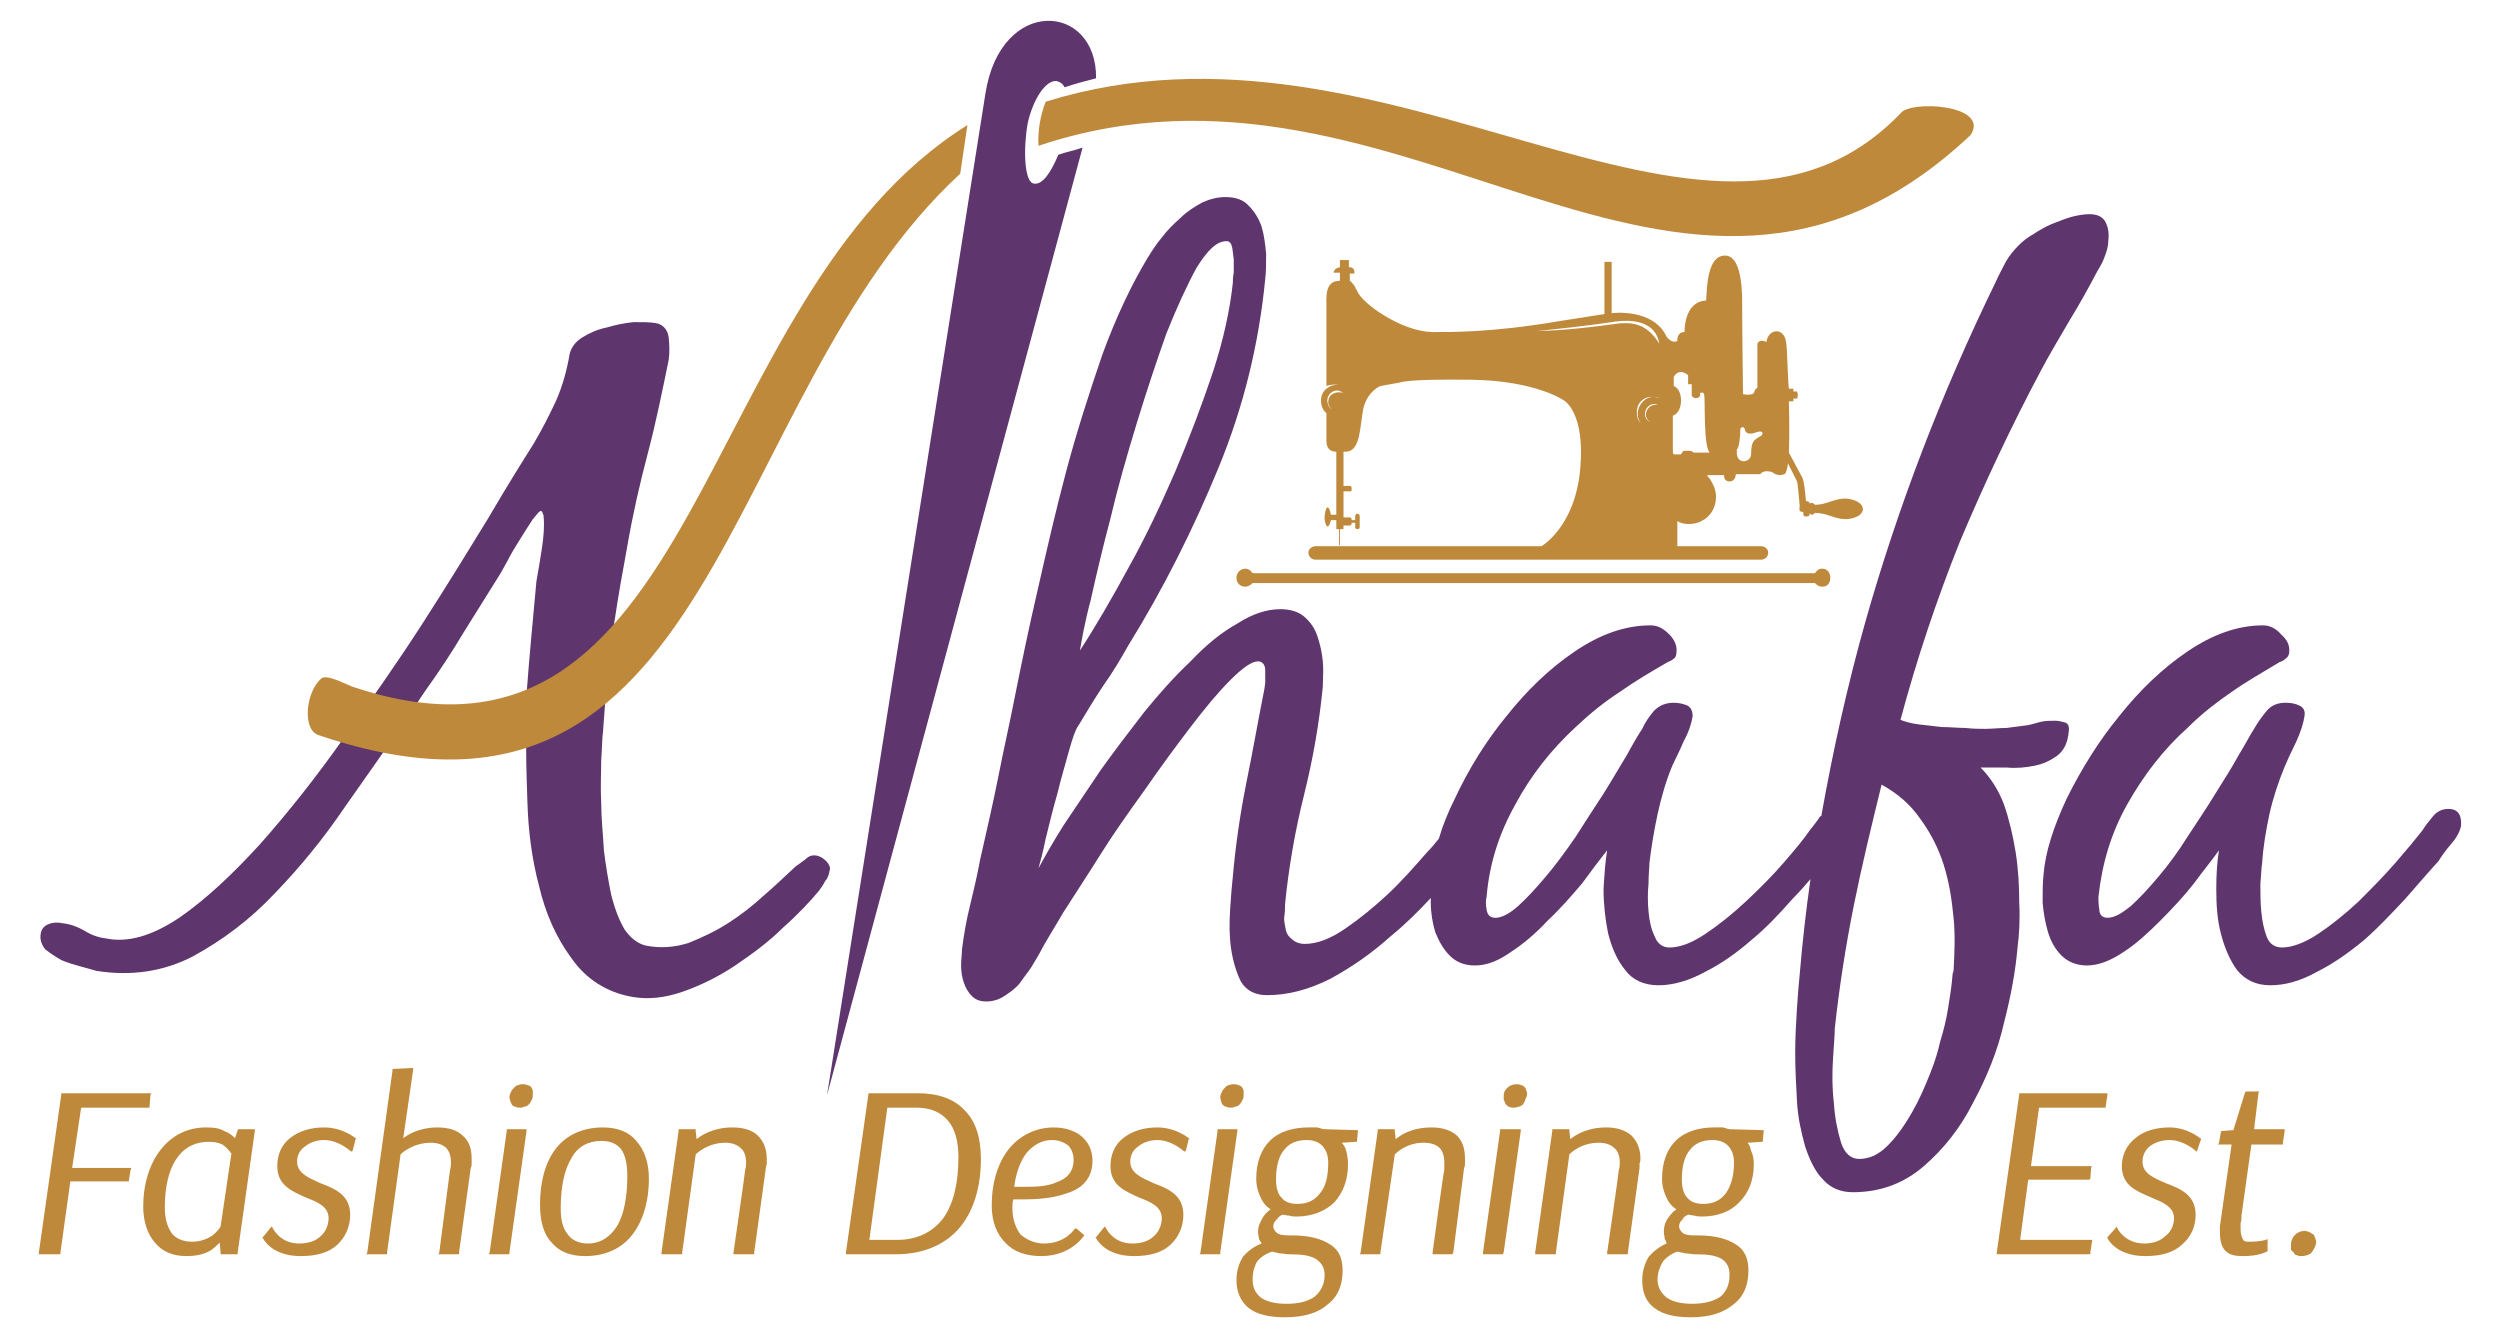
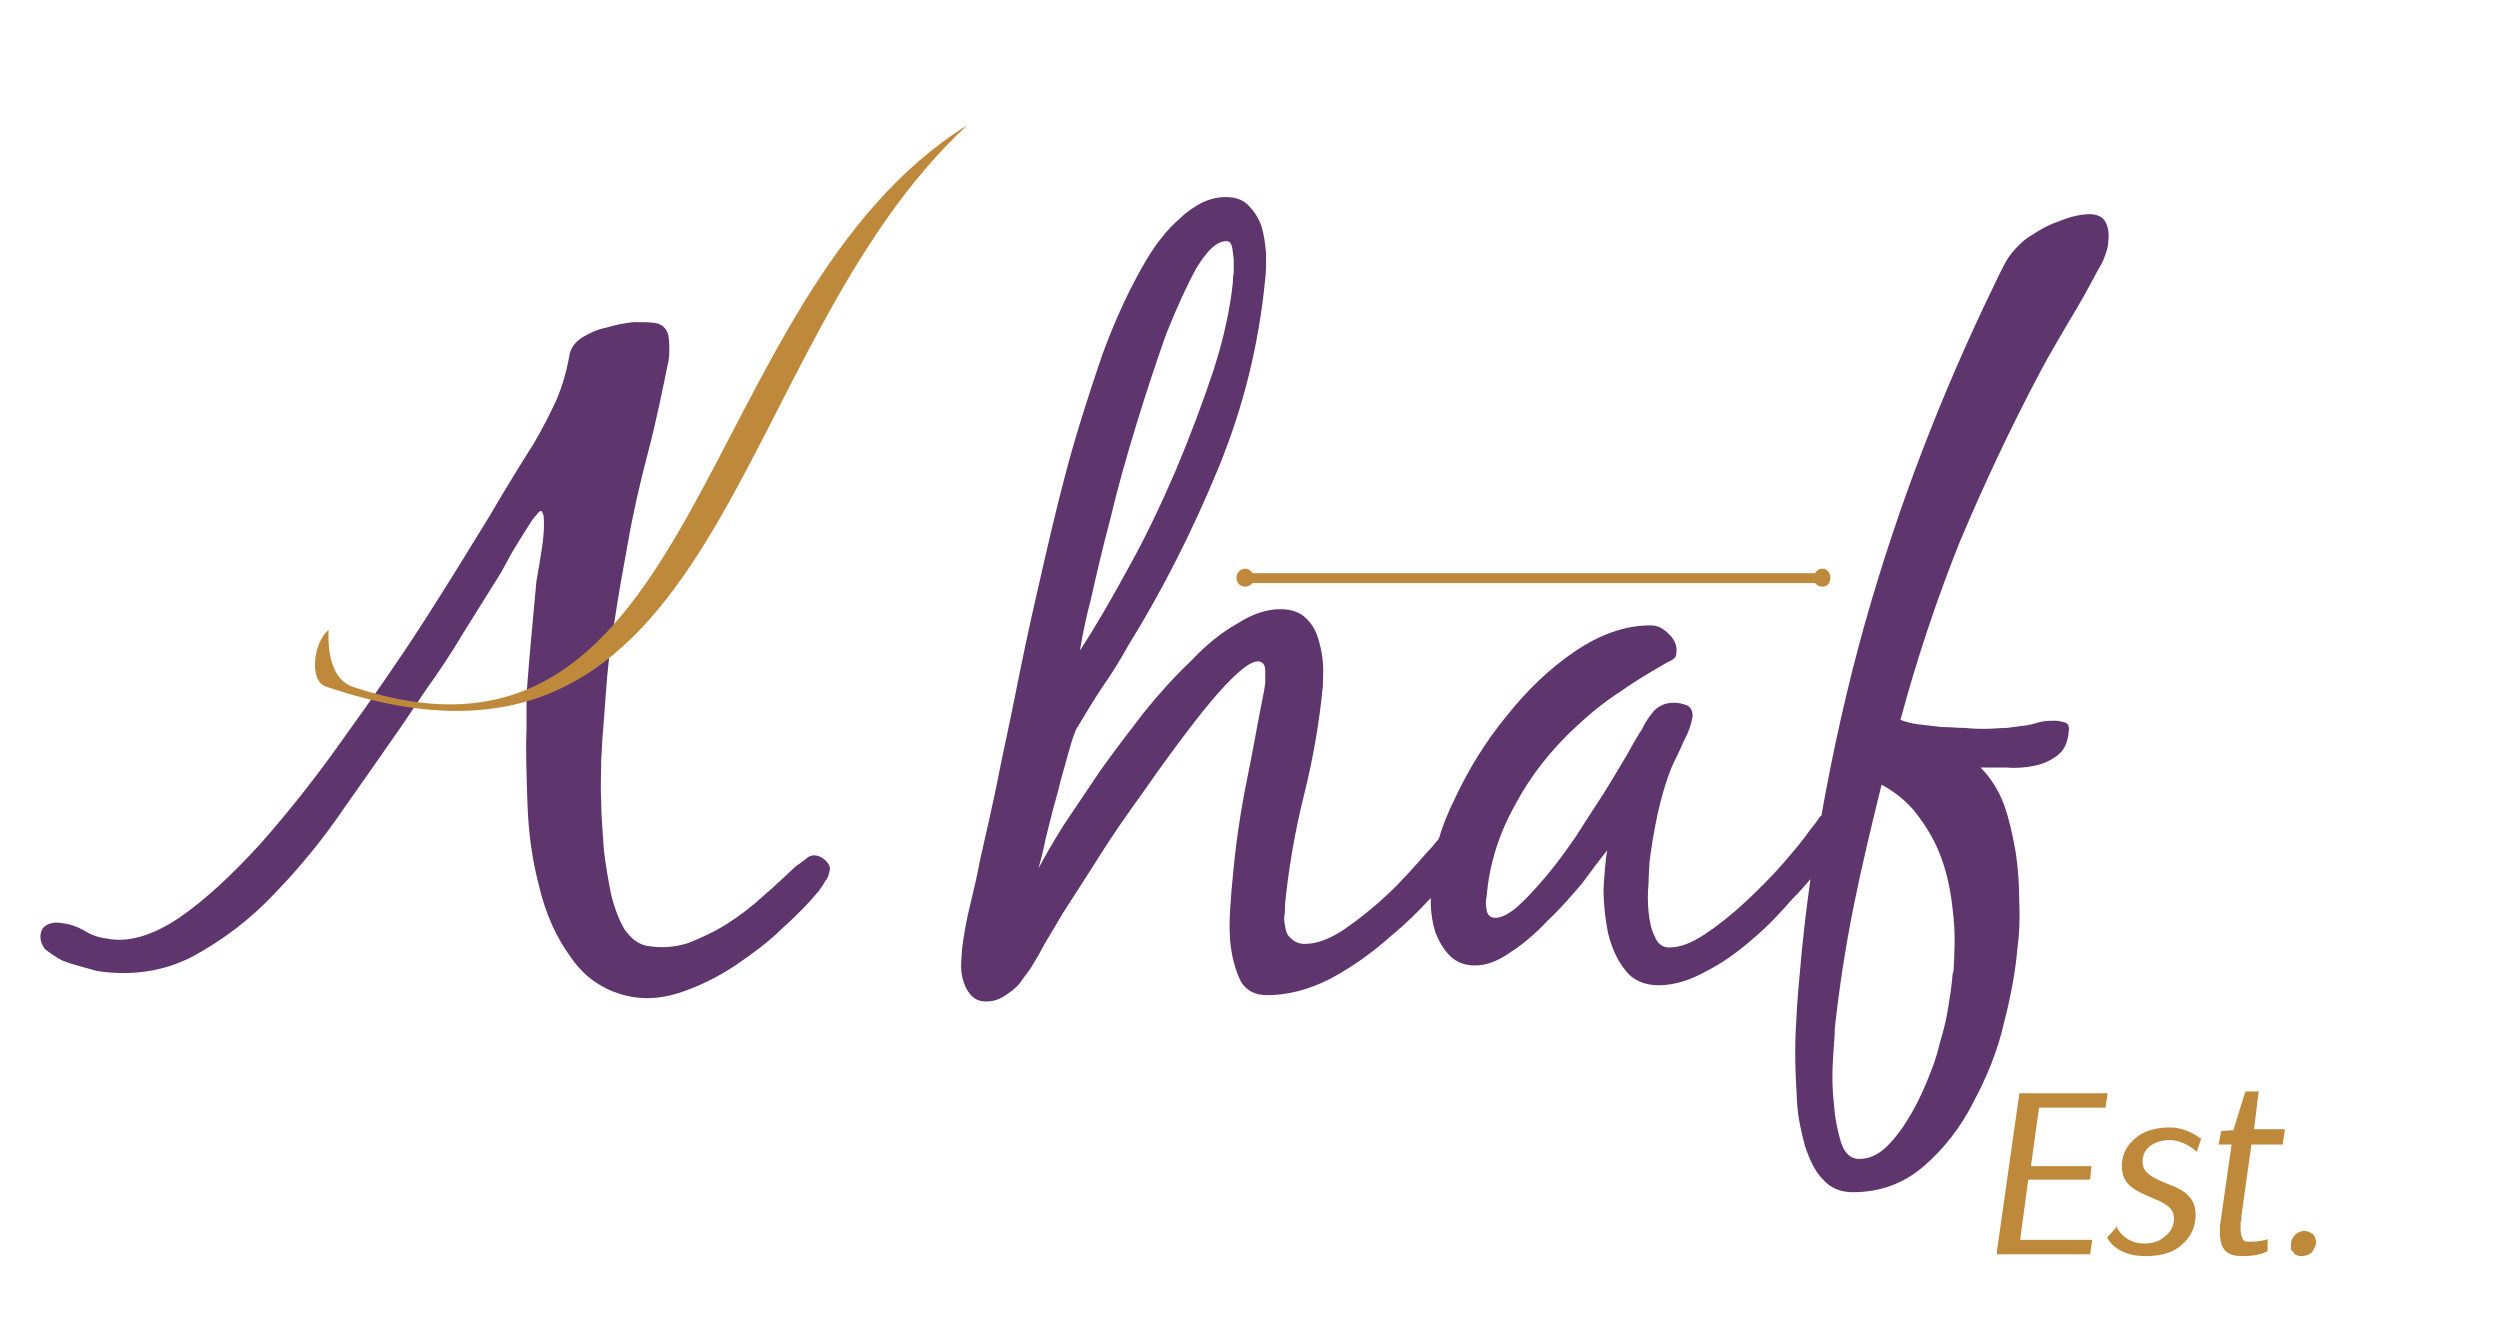
<svg xmlns="http://www.w3.org/2000/svg" version="1.1" id="Layer_1" x="0px" y="0px" width="970.908px" height="519.662px" viewBox="0 0 970.908 519.662" enable-background="new 0 0 970.908 519.662" xml:space="preserve">
  <g id="Layer_x0020_1">
    <g id="_852765216">
      <path fill="#5F356E" d="M488.577,256.846c1.746,0,2.797,1.397,2.797,3.494c0,2.099,0,3.493,0,4.895l-0.354,2.444    c-2.443,12.227-4.539,24.464-6.987,36.336c-2.443,12.237-4.195,24.464-5.241,36.347c-0.347,3.141-0.7,7.341-1.048,12.58    c-0.348,5.594-0.348,10.48,0.348,15.377c0.7,4.886,2.1,9.43,3.847,12.923c2.094,3.494,5.587,5.241,10.131,5.241    c8.037,0,16.073-2.091,24.463-6.291c8.385-4.542,16.422-10.127,23.762-16.77c5.588-4.543,10.48-9.431,15.372-14.679    c0,0.705,0,1.049,0,1.755c0,4.191,0.7,8.037,1.746,11.53c1.399,3.494,3.146,6.635,5.594,9.087    c2.443,2.443,5.589,3.837,9.784,3.837c4.541,0,9.085-1.748,13.979-5.239c4.89-3.142,9.782-7.341,14.326-12.228    c4.891-4.544,9.086-9.439,13.276-14.327c3.847-5.239,6.991-9.438,9.787-12.933c-0.701,4.19-1.05,9.086-1.398,15.022    c0,5.947,0.697,11.884,1.748,17.124c1.398,5.593,3.493,10.49,6.638,14.327c2.797,3.846,7.34,5.946,12.928,5.946    c5.595,0,11.884-1.747,18.174-5.241c6.289-3.149,12.228-7.34,17.819-12.235c5.941-4.888,11.183-10.479,16.075-16.074    c2.796-2.797,4.891-5.24,6.987-7.684c-1.748,12.228-3.143,24.454-4.191,37.034c-0.348,3.15-0.702,7.693-1.05,12.933    c-0.35,5.594-0.697,11.53-0.697,17.466c0,6.291,0.348,12.582,0.697,18.871c0.348,6.644,1.746,12.236,3.145,17.477    c1.747,5.239,3.847,9.784,6.991,12.933c2.792,3.141,6.639,4.889,11.531,4.889c10.833,0,19.914-3.493,27.603-10.137    c7.689-6.634,14.326-15.024,19.22-24.807c5.243-9.784,9.435-19.922,11.882-30.754c2.797-10.833,4.544-20.616,5.24-28.997    c0.701-5.24,1.05-11.187,0.701-17.82c0-6.289-0.352-12.933-1.397-19.576c-1.05-6.29-2.45-12.58-4.544-18.517    c-2.095-5.592-5.24-10.48-9.086-14.327c2.796,0,6.289,0,10.137,0c3.842,0.354,7.335,0,10.828-0.697    c3.498-0.696,6.289-2.099,8.737-3.846c2.797-2.1,4.195-5.239,4.544-9.431c0.349-2.1-0.349-3.149-1.398-3.502    c-1.397-0.344-2.448-0.697-3.842-0.697c-1.752,0-3.499,0-5.245,0.354c-1.747,0.344-3.493,1.05-5.587,1.394    c-2.45,0.353-5.246,0.705-8.037,1.05c-2.796,0-5.594,0.353-8.391,0.353c-2.095,0-4.542,0-7.689-0.353    c-2.791,0-5.936-0.345-9.08-0.345c-3.146-0.353-6.29-0.705-9.088-1.049c-2.796-0.354-5.239-1.05-6.986-1.747    c6.291-23.413,13.974-46.479,23.061-69.189c9.435-22.366,19.92-44.73,31.45-66.394c3.493-6.641,7.339-12.931,11.182-19.569    c3.847-6.29,7.34-12.579,10.833-19.217c1.05-1.749,2.096-3.497,2.797-5.591c0.697-1.748,1.397-3.845,1.397-6.29    c0.348-2.447,0-4.892-1.049-6.989c-1.05-2.098-3.146-3.145-6.29-3.145c-2.096,0-4.195,0.348-6.986,1.047    c-2.449,0.699-4.897,1.747-7.688,2.796c-2.448,1.048-4.893,2.446-6.991,3.844c-2.443,1.396-4.191,2.794-5.59,4.193    c-2.1,2.098-3.848,4.192-5.244,6.638c-1.395,2.796-2.792,5.242-3.842,7.688c-21.313,43.679-38.089,87.708-50.67,132.088    c-6.986,24.804-12.578,49.964-17.122,75.477h-0.35c-1.397,2.1-2.796,3.846-4.193,5.594c-2.096,3.141-5.589,7.34-10.133,12.579    c-4.542,5.24-9.435,10.127-14.674,15.024c-5.246,4.887-10.485,9.085-15.726,12.581c-5.244,3.491-9.788,5.238-13.979,5.238    c-2.448,0-4.542-1.394-5.593-4.19c-1.398-2.796-2.096-5.946-2.444-9.783c-0.348-3.493-0.348-7.339,0-10.833    c0-3.493,0.349-6.29,0.349-8.037c0.697-5.945,1.747-12.236,3.146-18.869c1.396-6.29,3.145-12.58,5.588-18.526    c1.05-2.443,2.796-5.583,4.543-9.784c2.1-3.837,3.146-7.339,3.497-9.782c0-2.091-0.699-3.493-2.1-4.191    c-1.745-0.696-3.493-1.05-5.238-1.05c-3.146,0-5.595,1.05-7.689,3.15c-1.747,2.091-3.493,4.534-4.544,6.986    c-1.397,2.091-3.493,5.593-5.94,10.127c-2.792,4.544-5.588,9.44-9.083,15.033c-3.498,5.239-6.989,10.833-10.833,16.77    c-3.846,5.595-7.688,10.834-11.529,15.377c-3.847,4.544-7.34,8.382-10.833,11.53c-3.146,2.798-6.29,4.543-8.737,4.543    c-2.096,0-3.147-1.049-3.496-3.149c-0.348-2.09-0.348-3.837,0-4.888c1.051-12.933,4.893-24.805,11.183-35.992    c5.941-11.187,13.979-21.313,23.413-30.048c5.589-5.249,11.182-9.792,17.124-13.629c5.937-4.2,11.878-7.689,18.516-11.533    c0.702-0.35,1.748-0.699,2.45-1.397c0.697-0.348,1.048-1.399,1.048-2.446c0.35-2.447-0.7-4.893-2.796-6.99    c-2.448-2.446-4.542-3.493-7.34-3.493c-9.783,0-19.566,3.493-29.35,10.135c-9.789,6.638-18.521,15.019-26.559,25.155    c-8.037,9.782-14.676,20.617-19.92,31.803c-2.791,5.593-4.893,10.832-6.289,15.721c-1.399,1.746-2.792,3.493-4.545,5.239    c-4.892,5.594-9.782,11.187-15.372,16.427c-5.243,4.896-10.832,9.439-16.426,13.277c-5.587,3.846-10.833,5.945-15.724,5.945    c-2.097,0-3.842-0.706-4.894-1.746c-1.398-1.051-2.094-2.099-2.442-3.503c-0.349-1.747-0.701-3.14-0.701-4.888    c0.353-2.1,0.353-3.493,0.353-5.239c1.393-13.982,3.843-28.311,7.336-42.284c3.493-13.982,5.941-27.956,7.34-42.282    c0-3.14,0.347-6.289,0-9.783c-0.349-3.493-1.051-6.638-2.101-9.783c-1.045-3.146-2.791-5.591-5.239-7.688    c-2.097-1.748-5.241-2.794-9.089-2.794c-5.238,0-10.828,1.747-16.769,5.59c-6.29,3.494-12.231,8.385-18.173,14.676    c-6.29,5.936-12.226,12.579-18.168,19.92c-5.941,7.683-11.529,15.023-16.775,22.363c-5.239,7.685-9.783,14.671-14.327,21.313    c-4.19,6.645-7.335,12.228-9.783,16.771c0.697-2.443,1.748-6.291,2.796-11.53c1.399-5.594,2.797-11.531,4.544-17.468    c1.399-5.945,3.145-11.53,4.543-16.779c1.393-4.888,2.443-8.037,3.494-9.431c3.145-5.239,6.29-10.48,9.783-15.729    c3.493-4.887,6.638-10.127,9.783-15.721c13.63-22.013,25.16-45.075,34.943-68.837c9.783-23.764,15.726-48.224,18.173-73.381    c0.349-2.798,0.349-5.942,0.349-9.786c-0.349-3.493-0.702-6.987-1.747-10.482c-1.049-3.146-2.797-5.94-4.892-8.037    c-2.101-2.445-5.246-3.496-9.087-3.496c-3.145,0-5.941,0.699-9.086,2.097c-3.145,1.747-5.941,3.496-8.386,5.942    c-2.796,2.446-5.239,4.892-7.34,7.686c-2.094,2.448-3.84,5.243-5.587,8.039c-6.29,10.482-12.232,23.063-17.472,37.389    c-4.893,14.327-9.783,29.353-13.979,45.077c-4.195,15.726-7.688,31.1-11.182,46.477c-3.493,15.022-6.29,28.652-8.737,40.879    c-2.096,10.833-4.544,21.313-6.638,32.147c-2.096,10.489-4.544,20.97-6.987,31.803c-1.05,5.937-2.45,11.529-3.847,17.467    c-1.399,5.593-2.444,11.539-3.145,17.124c0,1.745-0.349,3.846-0.349,6.289c0,2.452,0.349,4.544,1.049,6.644    c0.697,2.099,1.748,3.846,3.146,5.239c1.397,1.394,3.145,2.1,5.588,2.1c2.448,0,4.891-0.706,6.992-2.1    c2.094-1.394,4.19-2.797,5.936-4.896c1.399-2.09,3.145-4.19,4.544-6.289c1.399-2.445,2.796-4.534,3.847-6.634    c1.397-2.798,4.542-7.693,8.384-14.326c4.195-6.644,9.087-13.983,14.327-22.365c5.241-8.389,11.182-16.77,17.472-25.511    c6.291-9.088,12.232-17.125,17.82-24.456c5.594-7.339,10.833-13.629,15.377-18.171    C482.636,259.293,486.129,256.846,488.577,256.846z M730.738,304.722c6.289,3.493,11.18,7.684,15.022,13.276    c3.847,5.241,6.991,11.178,9.088,17.82c2.094,6.643,3.144,13.276,3.846,20.616c0.697,6.987,0.35,13.974,0,20.617l-0.353,1.05    c-0.35,4.544-1.046,9.086-1.748,13.276c-0.697,4.544-1.745,8.734-3.146,13.278c-0.696,3.149-1.745,6.986-3.841,12.235    c-2.095,5.239-4.196,10.127-6.992,15.023c-2.791,4.887-5.937,9.431-9.435,12.924c-3.493,3.493-6.986,5.248-11.182,5.248    c-3.145,0-5.588-2.099-6.987-6.289c-1.396-4.544-2.447-9.793-2.796-15.376c-0.697-5.946-0.697-11.53-0.348-17.124    c0.348-5.593,0.696-9.439,0.696-11.883c1.751-16.074,4.195-31.803,7.341-47.523C723.049,336.172,726.896,320.441,730.738,304.722z     M476.345,93.658c1.051,0,1.748,0.699,2.101,2.098c0.347,1.399,0.347,2.794,0.696,4.892c0,1.746,0,3.494,0,5.243    c-0.349,1.746-0.349,3.145-0.349,3.841c-1.048,10.134-3.492,21.667-7.687,34.595c-4.196,12.58-9.088,25.507-14.676,38.787    c-5.593,12.931-11.535,25.511-18.173,37.39c-6.638,12.23-12.928,23.064-18.869,32.149c0.7-3.844,1.746-10.482,4.193-19.569    c2.097-9.435,4.544-19.917,7.689-31.797c2.792-11.883,6.29-24.112,10.132-36.691c3.847-12.58,7.688-24.113,11.53-34.943    c4.195-10.485,8.037-18.871,11.884-25.859C469.01,97.155,472.503,93.658,476.345,93.658z" />
-       <path fill="#5F356E" d="M955.774,320.794c0.348-4.542-1.398-6.643-4.892-6.643c-2.449,0-4.544,1.051-5.941,2.797    c-1.747,2.1-3.146,3.846-4.19,5.594c-2.449,3.141-5.942,7.34-10.484,12.579c-4.544,5.24-9.436,10.127-14.327,15.024    c-5.241,4.887-10.484,9.085-15.726,12.581c-5.239,3.491-10.131,5.238-13.979,5.238c-2.796,0-4.891-1.394-5.941-4.19    c-1.045-2.796-1.747-5.946-2.096-9.783c-0.348-3.493-0.348-7.339-0.348-10.833c0.348-3.493,0.348-6.29,0.696-8.037    c0.354-5.945,1.399-12.236,2.798-18.869c1.397-6.29,3.493-12.58,5.941-18.526c1.051-2.443,2.442-5.583,4.543-9.784    c1.747-3.837,2.793-7.339,3.146-9.782c0.349-2.091-0.353-3.493-2.101-4.191c-1.397-0.696-3.146-1.05-5.239-1.05    c-3.146,0-5.59,1.05-7.341,3.15c-1.747,2.091-3.493,4.534-4.892,6.986c-1.397,2.091-3.146,5.593-5.937,10.127    c-2.448,4.544-5.593,9.44-9.086,15.033c-3.145,5.239-6.992,10.833-10.834,16.77c-3.493,5.595-7.34,10.834-11.182,15.377    c-3.842,4.544-7.34,8.382-10.833,11.53c-3.494,2.798-6.29,4.543-9.087,4.543c-1.746,0-3.146-1.049-3.146-3.149    c-0.347-2.09-0.347-3.837-0.347-4.888c1.397-12.933,4.891-24.805,11.181-35.992c6.291-11.187,13.978-21.313,23.763-30.048    c5.245-5.249,11.181-9.792,16.775-13.629c5.941-4.2,12.23-7.689,18.521-11.533c1.044-0.35,1.746-0.699,2.443-1.397    c0.702-0.348,1.396-1.399,1.396-2.446c0.35-2.447-0.694-4.893-3.144-6.99c-2.096-2.446-4.543-3.493-6.987-3.493    c-9.788,0-19.571,3.493-29.354,10.135c-9.782,6.638-18.521,15.019-26.559,25.155c-8.036,9.782-14.676,20.617-20.268,31.803    c-5.239,11.177-8.385,20.96-9.082,29.703c-0.353,3.14-0.353,6.987-0.353,10.833c0.353,4.191,1.05,8.037,2.099,11.53    c1.045,3.494,2.797,6.635,5.241,9.087c2.447,2.443,5.94,3.837,9.782,3.837c4.544,0,9.087-1.748,14.328-5.239    c4.89-3.142,9.434-7.341,14.326-12.228c4.542-4.544,9.086-9.439,12.933-14.327c3.842-5.239,7.335-9.438,9.783-12.933    c-0.702,4.19-1.051,9.086-1.051,15.022c0,5.947,0.349,11.884,1.748,17.124c1.398,5.593,3.493,10.49,6.289,14.327    c3.146,3.846,7.341,5.946,12.93,5.946c5.941,0,11.883-1.747,18.172-5.241c6.29-3.149,12.232-7.34,18.168-12.235    c5.594-4.888,10.834-10.479,16.075-16.074c4.896-5.593,9.086-10.479,12.933-14.679c1.046-1.747,2.792-4.19,4.891-6.635    C954.376,324.984,955.427,322.542,955.774,320.794z" />
-       <path fill="#5F356E" d="M321.197,425.272l61.501-388.921c5.94-38.088,43.329-35.294,42.98-5.941    c-4.19,1.05-8.037,2.097-12.233,3.496c-0.697-1.399-1.746-2.098-3.145-2.446c-4.191-0.351-9.081,6.986-11.182,16.422    c-1.746,9.786-1.393,23.065,2.45,23.413c3.493,0.699,6.987-5.242,9.434-11.181c2.796-1.05,6.639-1.747,9.435-2.797    L321.197,425.272z" />
      <path fill="#5F356E" d="M165.349,268.022c5.24-7.333,10.131-14.67,14.675-22.359c4.543-7.337,9.435-15.025,13.978-22.364    c0.697-1.047,1.746-3.145,3.145-5.59c1.399-2.797,3.145-5.59,4.892-8.388c1.747-2.795,3.494-5.591,4.891-7.685    c1.747-2.098,2.796-3.497,3.145-3.145c0.349,0,0.697,0.349,0.697,1.047c0.354,0.349,0.354,0.699,0.354,1.047    c0.349,3.845,0,8.039-0.702,12.581c-0.697,4.542-1.397,8.736-2.094,12.58c-1.399,15.025-2.796,29.704-3.847,44.032v13.62    c-0.349,7.693,0,17.477,0.353,28.311c0.349,11.176,1.746,22.011,4.544,32.5c2.443,10.48,6.638,19.91,12.575,27.947    c5.592,8.035,13.629,13.285,23.761,15.031c6.29,1.041,12.582,0.345,19.571-2.099c6.989-2.443,13.98-5.937,20.27-10.137    c6.638-4.544,12.928-9.087,18.517-14.671c5.941-5.249,10.485-10.136,13.977-14.326c1.05-1.402,1.748-2.453,2.449-3.847    c1.045-1.05,1.397-2.443,1.746-4.189c0.348-1.051-0.349-2.454-1.397-3.503c-1.05-1.041-2.096-1.747-3.494-2.092    c-1.748-0.353-3.145,0-4.543,1.396c-1.399,1.05-2.796,2.099-3.847,2.796c-3.842,3.493-7.684,7.339-12.226,11.187    c-4.544,4.189-9.088,7.684-13.98,10.833c-4.89,3.141-10.136,5.584-15.375,7.683c-5.588,1.747-10.833,2.101-16.421,1.05    c-3.146-0.696-5.943-2.796-8.391-6.289c-2.094-3.493-3.842-8.037-5.241-13.63c-1.043-5.24-2.094-11.177-2.796-17.123    c-0.347-6.29-1.044-12.58-1.044-18.517c-0.348-5.946,0-11.531,0-16.427c0.349-4.888,0.349-8.734,0.697-11.178l1.049-13.982    c0.697-10.132,1.747-19.915,3.493-29.351c1.399-9.434,3.145-19.217,4.892-28.652c2.094-12.232,4.891-24.461,8.038-36.342    c3.143-11.88,5.592-24.11,8.035-35.994c0.354-2.446,0.354-5.591,0-8.736c-0.348-3.144-2.443-5.239-5.239-5.591    c-2.096-0.349-4.892-0.349-8.386-0.349c-3.498,0.349-6.991,1.047-10.485,2.098c-3.493,0.698-6.638,2.096-9.435,3.842    c-2.796,1.749-4.195,3.843-4.892,6.29c-1.051,6.289-2.797,12.581-5.24,18.172c-2.449,5.242-5.246,10.833-8.739,16.774    c-4.19,6.638-10.131,16.073-17.471,28.654c-7.689,12.579-16.073,26.208-25.508,40.881c-9.435,14.679-19.92,29.706-30.749,44.729    c-10.833,15.377-21.666,29.007-32.5,41.233c-10.833,11.884-21.313,21.667-31.45,28.653c-10.479,6.987-19.915,9.783-28.305,8.037    c-3.145-0.353-5.937-1.394-8.733-3.149c-2.448-1.395-5.245-2.443-8.39-2.787c-1.746-0.353-3.493-0.353-5.239,0.344    c-1.747,0.696-2.797,1.747-3.146,3.848c-0.348,2.099,0.349,4.188,1.747,5.937c1.747,1.401,3.846,2.796,6.29,4.199    c2.448,1.038,4.892,1.746,7.34,2.442c2.796,0.697,4.891,1.395,6.29,1.747c13.277,2.101,25.856,0.353,37.392-5.593    c11.529-6.29,22.363-14.327,32.146-24.807c9.783-10.137,18.87-21.314,26.907-33.198c8.385-11.882,15.725-22.362,22.015-31.449    L165.349,268.022z" />
-       <path fill="#BF893C" d="M406.11,39.497c134.535-41.933,256.487,82.814,331.967,4.543c3.495-5.243,34.943-3.496,27.256,8.385    C651.764,159.353,546.586,8.746,403.314,56.618C402.965,51.027,404.011,44.736,406.11,39.497z" />
-       <path fill="#BF893C" d="M136.695,266.629c136.977,46.13,131.389-150.956,239.016-218.048l-2.796,18.87    c-94.698,87.361-92.953,271.165-249.152,218.047c-6.638-2.1-4.892-17.124,1.05-22.009    C126.908,261.739,133.899,265.578,136.695,266.629z" />
-       <path fill="#BF893C" d="M28.019,453.583h22.364h0.697l-0.349,0.695l-0.697,4.19v0.353h-0.349H27.318l-3.842,27.604v0.696H22.78    h-6.992h-0.697v-0.696l8.733-61.497v-0.353h0.348h33.899h0.696l-0.349,0.696l-0.348,4.542v0.354h-0.702H31.513L28.019,453.583z     M93.015,438.55h5.239h0.702v0.704l-6.638,47.172v0.696h-0.702h-5.24h-0.701v-0.696l-0.349-3.848    c-0.697,0.697-1.747,1.748-3.145,2.798c-2.095,1.402-5.24,2.443-9.784,2.443c-5.24,0-9.435-1.748-12.232-5.241    c-2.796-3.14-4.543-8.035-4.543-13.974c0-8.732,2.449-16.77,6.992-22.362c4.189-5.24,10.132-8.391,17.472-8.391    c3.145,0,5.24,0.354,6.986,1.402c2.1,0.697,3.494,2.092,4.195,2.789l1.051-3.141l0.348-0.353H93.015z M66.804,479.085    c1.752,2.101,4.544,3.149,7.689,3.149c3.493,0,5.942-1.049,8.037-2.452l0,0c1.746-1.395,2.796-2.787,3.145-3.493l4.195-28.301    c-0.348-0.354-1.398-2.1-3.494-3.493c-1.398-0.697-3.145-1.051-5.245-1.051c-11.53,0-17.118,10.139-17.118,25.504    C64.013,473.493,65.058,476.642,66.804,479.085z M116.776,487.819c-11.531,0-14.675-6.987-14.675-6.987l-0.349-0.343h0.349    l2.792-3.494l0.701-0.706l0.349,0.706c0,0,2.796,5.937,10.136,5.937c3.842,0,6.638-1.051,8.386-2.797    c2.095-1.747,3.145-4.543,3.145-6.986c0-4.544-4.195-6.29-8.738-8.037l0,0c-5.24-2.453-11.182-4.542-11.182-12.235    c0-4.544,1.747-8.381,4.891-10.833c3.498-2.789,8.037-4.191,13.282-4.191c7.334,0,12.227,4.191,12.227,4.191h0.354l-0.354,0.353    l-1.045,4.19l-0.349,0.705l-0.701-0.354c0,0-4.543-4.188-10.131-4.188c-3.146,0-5.594,1.049-7.34,2.442    c-2.095,1.395-3.145,3.493-3.145,5.937c0,4.544,4.543,6.292,9.086,8.392c5.588,2.099,11.53,4.541,11.53,12.226    c0,4.544-1.747,8.744-5.24,11.883C127.609,486.426,123.065,487.819,116.776,487.819z M149.624,487.122h-6.638h-0.702l0.349-0.696    l9.788-70.585v-0.706h0.348l6.988-0.343h0.7v0.696l-3.846,26.555c1.747-1.395,6.291-4.191,13.282-4.191    c4.19,0,7.684,1.051,9.783,3.15c2.443,2.089,3.493,4.887,3.493,9.085c0,0.344,0,1.041,0,1.748c0,0.697,0,1.041-0.348,1.748l0,0    l-4.544,32.843v0.696h-0.348h-6.991h-0.697l0.349-0.696l4.195-32.147l0,0c0.348-1.05,0.348-2.1,0.348-2.796    c0-2.798-0.701-4.545-2.094-5.937c-1.399-1.051-3.145-1.748-5.594-1.748c-6.987,0-11.182,3.837-11.878,4.534l-5.245,38.094v0.696    H149.624z M197.147,438.55h6.987h0.349v0.704l-6.638,47.172v0.696h-0.349h-6.987h-0.702l0.348-0.696l6.644-47.172v-0.704H197.147z     M198.546,423.878c0.349-0.697,0.695-1.05,1.397-1.747c0.349-0.353,0.697-0.705,1.394-0.705c0.702-0.344,1.049-0.344,1.75-0.344    c0.698,0,1.046,0,1.748,0.344l0,0c0.349,0,1.046,0.353,1.397,0.705l0,0c0.349,0.345,0.349,0.697,0.697,1.395l0,0    c0,0.353,0,1.051,0,1.403c0,0.697,0,1.393-0.349,2.09c-0.349,0.696-0.7,1.403-1.397,2.099l0,0    c-0.349,0.346-1.051,0.697-1.748,0.697l0,0c-0.349,0.354-1.05,0.354-1.397,0.354c-0.702,0-1.399,0-1.747-0.354    c-0.702,0-1.051-0.352-1.397-0.697c-0.349-0.352-0.349-1.048-0.702-1.402l0,0c0-0.343-0.348-1.04-0.348-1.394    C197.845,425.272,198.193,424.576,198.546,423.878z M247.114,443.091L247.114,443.091c3.146,3.495,4.891,8.392,4.891,14.681    c0,9.087-2.443,16.771-6.638,22.011c-4.19,5.248-10.48,8.037-18.169,8.037c-5.592,0-10.136-1.748-12.927-5.241l0,0    c-3.146-3.14-4.544-8.38-4.544-14.67c0-9.087,2.096-16.78,6.292-22.02c4.189-5.24,10.48-8.037,18.169-8.037    C239.779,437.852,244.323,439.6,247.114,443.091z M241.177,446.242c-1.746-2.101-4.194-3.151-7.687-3.151    c-4.893,0-9.087,2.101-11.535,6.645c-2.792,4.543-4.19,11.176-4.19,19.566c0,4.191,0.697,7.693,2.796,10.137    c1.395,2.091,4.19,3.493,7.684,3.493c4.898,0,8.739-2.442,11.536-6.986c2.443-4.2,3.842-10.834,3.842-19.224    C243.621,452.179,242.924,448.685,241.177,446.242z M264.586,487.122H257.6h-0.697v-0.696l6.638-47.172v-0.704h0.697h5.593h0.348    v0.704l0.349,3.142c1.748-1.394,6.29-4.544,13.979-4.544c4.195,0,7.688,1.051,9.783,3.15c2.096,2.089,3.493,4.887,3.493,9.085    c0,0.344,0,1.041,0,1.748c0,0.697-0.348,1.041-0.348,1.748l0,0l-4.542,32.843v0.696h-0.349h-6.987h-0.702v-0.696    c0,0,4.543-31.098,4.543-32.147l0,0c0.349-1.05,0.349-1.746,0.349-2.796c0-2.443-0.697-4.545-2.096-5.594    c-1.397-1.394-3.493-2.091-5.941-2.091c-6.638,0-10.833,3.837-11.531,4.534l-5.239,38.094v0.696H264.586z M347.754,487.122    h-18.522h-0.697v-0.696l8.734-61.497v-0.353h0.354h18.865c7.687,0,13.977,2.099,18.172,6.642c4.195,4.191,6.29,10.48,6.29,18.869    c0,11.531-3.145,20.961-8.737,27.252C366.625,483.628,358.239,487.122,347.754,487.122z M368.022,435.056    c-2.796-3.141-6.638-4.888-12.23-4.888h-11.182l-6.986,51.361h10.828c7.34,0,13.63-2.788,17.825-8.381    c3.842-5.24,5.937-13.276,5.937-23.766C372.213,443.091,370.818,438.205,368.022,435.056z M405.409,482.932    c8.39,0,11.884-5.593,11.884-5.593l0.349-0.344l0.702,0.344l2.443,2.1l0.348,0.344l-0.348,0.353c0,0-4.892,7.685-16.421,7.685    c-5.942,0-10.833-1.748-13.978-5.241c-3.145-3.14-5.241-8.035-5.241-14.326c0-9.087,2.444-16.77,6.638-22.01    c4.19-5.24,10.481-8.391,17.472-8.391c4.543,0,8.386,1.402,10.833,3.494c2.793,2.452,4.191,5.592,4.191,9.438    c0,6.987-4.191,10.834-9.784,12.581l0,0c-5.589,2.09-12.23,2.443-17.472,2.443h-3.493c-0.348,1.05-0.348,2.1-0.348,3.493    c0,4.544,1.399,7.693,3.145,10.137C398.771,481.529,401.917,482.932,405.409,482.932z M414.845,444.839    c-1.399-1.041-3.494-2.09-6.29-2.09c-3.842,0-6.987,1.746-9.785,4.886c-2.443,3.149-4.189,7.693-4.891,13.276h3.494    c4.195,0,9.086,0,12.928-1.746c3.847-1.394,6.643-3.837,6.643-8.734C416.944,448.332,416.242,446.242,414.845,444.839z     M440.353,487.819c-11.53,0-14.675-6.987-14.675-6.987l-0.349-0.343h0.349l2.796-3.494l0.697-0.706l0.354,0.706    c0,0,2.792,5.937,10.131,5.937c3.842,0,6.638-1.051,8.384-2.797c2.101-1.747,3.145-4.543,3.145-6.986    c0-4.544-4.188-6.29-8.733-8.037l0,0c-5.244-2.453-11.182-4.542-11.182-12.235c0-4.544,1.748-8.381,4.893-10.833    c3.493-2.789,8.036-4.191,13.276-4.191c7.34,0,12.231,4.191,12.231,4.191h0.348l-0.348,0.353l-1.049,4.19l-0.349,0.705    l-0.697-0.354c0,0-4.544-4.188-10.137-4.188c-3.145,0-5.589,1.049-7.335,2.442c-2.1,1.395-3.145,3.493-3.145,5.937    c0,4.544,4.539,6.292,9.081,8.392c5.595,2.099,11.536,4.541,11.536,12.226c0,4.544-1.751,8.744-5.244,11.883    C451.185,486.426,446.643,487.819,440.353,487.819z M473.201,438.55h6.992h0.348v0.704l-6.638,47.172v0.696h-0.354h-6.987h-0.697    l0.349-0.696l6.638-47.172v-0.704H473.201z M474.6,423.878c0.349-0.697,0.702-1.05,1.397-1.747c0.349-0.353,0.698-0.705,1.4-0.705    c0.696-0.344,1.05-0.344,1.746-0.344c0.696,0,1.05,0,1.748,0.344l0,0c0.348,0,1.05,0.353,1.398,0.705l0,0    c0.348,0.345,0.348,0.697,0.695,1.395l0,0c0,0.353,0,1.051,0,1.403c0,0.697,0,1.393-0.347,2.09    c-0.348,0.696-0.696,1.403-1.398,2.099l0,0c-0.348,0.346-1.045,0.697-1.748,0.697l0,0c-0.348,0.354-1.044,0.354-1.397,0.354    c-0.696,0-1.398,0-1.748-0.354c-0.695,0-1.044-0.352-1.397-0.697c-0.349-0.352-0.697-1.048-0.697-1.402l0,0    c0-0.343-0.349-1.04-0.349-1.394C473.902,425.272,474.251,424.576,474.6,423.878z M493.121,443.091    c3.841-3.837,9.435-5.239,15.023-5.239c1.398,0,2.448,0,3.493,0c1.05,0.354,2.101,0.698,3.145,0.698l0,0l0,0l12.232,0.353h0.349    v0.352l-0.349,3.837v0.354h-0.349l-5.594,0.354c0.701,0.697,1.398,1.748,1.752,3.14c0.349,1.395,0.696,3.149,0.696,5.241    c0,6.29-2.096,11.187-5.24,14.68c-3.498,3.494-8.737,5.594-14.68,5.594c-1.045,0-2.095,0-2.791-0.354    c-1.05,0-2.1-0.353-2.798-0.353c-0.702,0.353-1.398,0.707-2.094,1.748c-0.702,0.705-1.399,1.4-1.399,2.796    c0,1.05,0.697,2.099,1.748,2.796c1.397,0.697,3.145,0.697,5.587,0.697c6.644,0,11.536,1.403,14.681,3.493l0,0    c3.493,2.101,4.891,5.592,4.891,10.136c0,5.593-1.745,10.137-5.941,13.277c-3.493,3.148-9.085,4.896-16.421,4.896    c-5.941,0-10.833-1.05-13.979-3.493c-3.144-2.443-4.892-6.29-4.892-10.833c0-3.848,1.045-6.644,2.444-9.087    c2.095-2.444,4.542-4.189,7.339-5.24c-0.349-0.697-0.701-1.051-1.049-1.746c0-0.696-0.35-1.747-0.35-2.798    c0-2.442,1.05-4.189,2.096-5.936c0.701-1.051,1.747-2.1,2.796-2.797c-1.746-1.051-3.146-2.797-3.842-4.544    c-1.05-2.099-1.751-4.542-1.751-7.34C487.876,451.128,489.976,446.242,493.121,443.091z M510.94,488.867    c-2.443-1.392-5.588-1.745-10.131-1.745c-1.398,0-2.448-0.344-3.848-0.344c-1.044-0.353-2.094-0.353-2.796-0.707    c-2.443,0.707-4.539,2.101-5.937,3.848c-1.051,1.746-1.748,4.189-1.748,6.985c0,3.15,1.046,5.241,3.146,6.997    c2.444,1.747,5.938,2.442,10.133,2.442c4.891,0,8.385-1.048,10.833-2.796c2.443-2.099,3.841-4.896,3.841-8.389    C514.434,492.018,513.036,490.271,510.94,488.867z M512.688,463.365c2.095-2.454,3.146-6.291,3.146-11.883    c0-3.15-1.051-5.24-2.443-6.644c-1.399-1.395-3.498-2.09-5.943-2.09c-3.493,0-6.637,1.049-8.736,3.837    c-2.097,2.453-3.146,6.29-3.146,11.538c0,3.141,0.702,5.585,2.1,6.987c1.398,1.747,3.493,2.444,6.289,2.444    C507.795,467.556,510.593,466.161,512.688,463.365z M535.752,487.122h-6.992h-0.695l0.348-0.696l6.64-47.172v-0.704h0.352h5.589    h0.698v0.704l0.352,3.142c1.748-1.394,5.938-4.544,13.979-4.544c4.188,0,7.336,1.051,9.783,3.15    c2.094,2.089,3.145,4.887,3.145,9.085c0,0.344,0,1.041,0,1.748c0,0.697,0,1.041-0.353,1.748l0,0l-4.191,32.843l-0.348,0.696    h-0.354h-6.986h-0.349v-0.696c0,0,4.191-31.098,4.544-32.147l0,0c0-1.05,0-1.746,0-2.796c0-2.443-0.702-4.545-1.746-5.594    c-1.398-1.394-3.498-2.091-6.291-2.091c-6.644,0-10.485,3.837-11.185,4.534l-5.59,38.094v0.696H535.752z M583.276,438.55h6.638    h0.697v0.704l-6.64,47.172l-0.347,0.696h-0.349h-6.639h-0.702v-0.696l6.639-47.172v-0.704H583.276z M584.32,423.878    c0.353-0.697,0.702-1.05,1.398-1.747c0.702-0.353,1.052-0.705,1.399-0.705c0.7-0.344,1.397-0.344,2.1-0.344    c0.349,0,1.046,0,1.394,0.344l0,0c0.7,0,1.049,0.353,1.397,0.705l0,0c0.349,0.345,0.701,0.697,0.701,1.395l0,0    c0.35,0.353,0.35,1.051,0.35,1.403c0,0.697-0.35,1.393-0.702,2.09c0,0.696-0.697,1.403-1.046,2.099l0,0    c-0.7,0.346-1.048,0.697-1.745,0.697l0,0c-0.702,0.354-1.051,0.354-1.748,0.354c-0.7,0-1.048,0-1.746-0.354    c-0.354,0-0.702-0.352-1.05-0.697c-0.35-0.352-0.702-1.048-0.702-1.402l0,0c-0.349-0.343-0.349-1.04-0.349-1.394    C583.972,425.272,583.972,424.576,584.32,423.878z M603.544,487.122h-6.643h-0.697v-0.696l6.638-47.172v-0.704h0.349h5.941h0.349    v0.704l0.354,3.142c1.747-1.394,6.289-4.544,13.974-4.544c4.195,0,7.34,1.051,9.787,3.15c2.097,2.089,3.493,4.887,3.493,9.085    c0,0.344,0,1.041-0.346,1.748c0,0.697,0,1.041,0,1.748l0,0l-4.544,32.843v0.696h-0.702h-6.639h-0.697v-0.696    c0,0,4.54-31.098,4.54-32.147l0,0c0.353-1.05,0.353-1.746,0.353-2.796c0-2.443-0.702-4.545-2.101-5.594    c-1.397-1.394-3.493-2.091-5.937-2.091c-6.991,0-10.833,3.837-11.535,4.534l-5.239,38.094v0.696H603.544z M650.716,443.091    c3.844-3.837,9.434-5.239,15.026-5.239c1.399,0,2.445,0,3.493,0c1.051,0.354,2.096,0.698,2.796,0.698l0,0l0,0l12.582,0.353h0.349    v0.352l-0.349,3.837v0.354h-0.349l-5.593,0.354c0.695,0.697,1.049,1.748,1.396,3.14c0.697,1.395,1.052,3.149,1.052,5.241    c0,6.29-2.102,11.187-5.596,14.68c-3.144,3.494-8.383,5.594-14.324,5.594c-1.051,0-2.097,0-3.146-0.354    c-0.697,0-1.746-0.353-2.448-0.353c-0.696,0.353-1.746,0.707-2.094,1.748c-0.697,0.705-1.399,1.4-1.399,2.796    c0,1.05,0.702,2.099,1.747,2.796c1.397,0.697,3.146,0.697,5.594,0.697c6.638,0,11.53,1.403,14.675,3.493l0,0    c3.493,2.101,4.891,5.592,4.891,10.136c0,5.593-1.746,10.137-5.937,13.277c-3.847,3.148-9.086,4.896-16.425,4.896    c-5.941,0-10.835-1.05-13.979-3.493c-3.493-2.443-4.893-6.29-4.893-10.833c0-3.848,1.051-6.644,2.448-9.087    c2.096-2.444,4.544-4.189,6.986-5.24c0-0.697-0.347-1.051-0.695-1.746c0-0.696-0.348-1.747-0.348-2.798    c0-2.442,0.696-4.189,2.094-5.936c0.697-1.051,1.748-2.1,2.796-2.797c-1.75-1.051-3.145-2.797-3.847-4.544    c-1.043-2.099-1.745-4.542-1.745-7.34C645.475,451.128,647.568,446.242,650.716,443.091z M668.538,488.867    c-2.447-1.392-5.592-1.745-10.136-1.745c-1.397,0-2.443-0.344-3.843-0.344c-1.048-0.353-2.099-0.353-3.144-0.707    c-2.1,0.707-4.196,2.101-5.594,3.848c-1.045,1.746-2.094,4.189-2.094,6.985c0,3.15,1.396,5.241,3.491,6.997    c2.45,1.747,5.943,2.442,10.137,2.442c4.539,0,8.386-1.048,10.831-2.796c2.446-2.099,3.498-4.896,3.498-8.389    C671.686,492.018,670.634,490.271,668.538,488.867z M670.286,463.365c1.745-2.454,3.145-6.291,3.145-11.883    c0-3.15-1.05-5.24-2.447-6.644c-1.399-1.395-3.494-2.09-5.943-2.09c-3.493,0-6.638,1.049-8.732,3.837    c-2.094,2.453-3.145,6.29-3.145,11.538c0,3.141,0.696,5.585,2.094,6.987c1.4,1.747,3.494,2.444,6.29,2.444    C665.394,467.556,668.188,466.161,670.286,463.365z" />
+       <path fill="#BF893C" d="M136.695,266.629c136.977,46.13,131.389-150.956,239.016-218.048c-94.698,87.361-92.953,271.165-249.152,218.047c-6.638-2.1-4.892-17.124,1.05-22.009    C126.908,261.739,133.899,265.578,136.695,266.629z" />
      <path fill="#BF893C" d="M784.551,481.529h27.256h0.7v0.352l-0.7,4.545v0.696h-0.349h-35.292h-0.702v-0.696l8.738-61.497v-0.353    h0.696h32.85h0.696v0.696l-0.696,4.542v0.354h-0.349h-25.509l-3.145,22.708h23.061h0.7l-0.354,0.353l-0.347,4.543l-0.349,0.353    h-0.349h-23.414L784.551,481.529z M833.124,487.819c-11.534,0-14.68-6.987-14.68-6.987v-0.343l0,0l3.146-3.494l0.354-0.706    l0.349,0.706c0,0,2.796,5.937,10.479,5.937c3.498,0,6.291-1.051,8.037-2.797l0,0c2.447-1.747,3.498-4.543,3.498-6.986    c0-4.544-4.542-6.29-8.737-8.037c-5.59-2.453-11.531-4.542-11.531-12.235c0-4.544,2.095-8.381,5.241-10.833l0,0    c3.145-2.789,8.035-4.191,13.281-4.191c6.986,0,11.878,4.191,11.878,4.191h0.348v0.353l-1.397,4.19l-0.348,0.705l-0.349-0.354    c0,0-4.544-4.188-10.132-4.188c-3.146,0-5.942,1.049-7.689,2.442c-1.746,1.395-2.796,3.493-2.796,5.937    c0,4.544,4.194,6.292,9.087,8.392c5.589,2.099,11.53,4.541,11.53,12.226c0,4.544-1.747,8.744-5.595,11.883    C843.952,486.426,839.414,487.819,833.124,487.819z M875.402,438.55h11.535h0.349v0.704l-0.701,4.544v0.697h-0.35h-11.878    l-3.846,27.603l0,0c0,1.051,0,2.101-0.349,2.796c0,1.052,0,1.748,0,2.445c0,1.746,0.349,3.15,1.049,4.19    c0.348,0.705,1.399,0.705,2.793,0.705c3.498,0,5.941-0.705,5.941-0.705l0.702-0.344v0.695v3.847v0.344h-0.354    c0,0-2.791,1.748-9.082,1.748c-3.145,0-5.244-0.344-6.99-2.092c-1.399-1.401-2.096-3.847-2.096-7.34c0-0.695,0-1.393,0-2.099    c0-0.697,0.349-1.746,0.349-2.443l4.195-29.351h-4.544h-0.697l0.349-0.697l0.697-3.847V439.6l0.348-0.346l4.544-0.352    l4.543-14.681l0.348-0.344h0.354h4.189h0.702l-0.354,0.344L875.402,438.55z M890.083,481.529c0.348-1.04,0.696-1.395,1.394-2.091    l0,0c1.048-1.051,2.447-1.402,3.498-1.402c0.695,0,1.397,0.352,1.745,0.352c0.698,0.354,1.046,0.697,1.748,1.051l0,0    c0.349,0.344,0.349,0.696,0.697,1.394c0,0.354,0.353,1.049,0.353,1.402c0,1.041-0.353,1.748-0.701,2.444    c-0.349,0.697-0.696,1.393-1.398,2.1l0,0c-1.046,0.697-2.443,1.041-3.494,1.041c-0.697,0-1.399,0-1.745-0.344    c-0.702,0-1.051-0.354-1.399-1.05l0,0c-0.349-0.354-0.696-0.698-1.051-1.05l0,0c0-0.697,0-1.05,0-1.748    C889.729,482.932,889.729,482.234,890.083,481.529z" />
-       <path fill="#BF893C" d="M650.019,149.918v-3.493c0,0,1.745-3.845,5.587-0.7v3.493h1.399v4.543c0,0,1.049,1.399,2.448,0.699    c1.398-0.699,0.696-1.746,0.696-1.746s1.746-1.047,1.746,1.047c0.354,2.447-0.349,19.57,2.101,22.016h-6.291    c0,0-0.349-0.698-1.746-0.698h-2.1c0,0-0.696,0.698-1.045,1.397h-2.448c0,0-0.696,0.349-0.696-1.397V161.45    C653.859,160.051,653.859,151.315,650.019,149.918z M683.911,212.119L683.911,212.119h-32.495v-2.446v-2.798v-4.54l0,0    c2.443,1.747,6.986,1.396,9.436,0c3.493-1.75,5.588-5.243,5.588-9.435c0-2.448-1.046-4.895-2.443-6.99    c-0.702-0.699-1.05-1.397-1.05-1.397h6.638c0,0-0.349,2.446,2.102,2.446c2.442,0,2.442-2.796,2.442-2.796h0.701h8.732    c1.748-2.096,4.894-0.697,4.894-0.697s1.745,1.746,4.542,0.697c0.701-0.348,1.05-2.096,1.399-4.194l3.493,6.99    c0.348,1.047,0.702,6.29,1.05,9.435c0,1.047-0.702,2.446,1.397,2.446v0.699c0,0.699,0.349,1.047,0.697,1.047h0.701    c0.697,0,1.046-0.348,1.046-1.047v-0.349c0,0.349,0.35,0.698,1.05,0.698c0.348,0,0.696-0.349,1.05-0.698    c4.892,0,7.335,2.447,12.226,2.447c8.739-0.699,8.391-7.34-0.347-8.039c-4.544,0-7.34,2.448-11.879,2.448    c-0.354-0.35-0.702-0.699-1.05-0.699c-0.7,0-1.05,0-1.05,0.349l0,0c0-0.7-0.349-1.049-1.046-1.049h-0.353    c-0.349-3.495-0.697-7.687-1.395-9.086l-5.244-9.783c0.349-8.037,0-19.917,0-19.917h1.746v-1.047h1.399    c0.702-1.399,0-2.796,0-2.796h-1.399v-1.049h-1.746c-0.348-1.749-0.697-16.423-1.046-17.822c-0.701-6.29-6.991-5.591-7.688-0.349    c-2.796-1.397-3.498,0.697-3.498,0.697v17.123c-1.044,0.35-1.392,2.098-1.392,2.098c-1.399,1.047-4.195,0.349-4.195,0.349    s-0.35-27.255-0.35-38.088c-0.353-10.833-2.796-15.726-6.638-15.726c-6.991,0-6.991,12.581-7.341,17.472    c-8.737,0.352-8.383,12.232-8.383,12.232c-3.147,0-2.798,3.493-2.798,3.493c-2.448,1.047-4.196-1.747-4.196-1.747    c-5.238-11.182-21.312-9.084-21.312-9.084v-19.919h-2.798v20.268l-17.82,2.796c-26.557,4.542-42.979,4.194-49.269,4.194    c-11.884-0.352-27.262-11.182-29.007-16.076c-0.349-0.697-0.697-1.047-0.697-1.396c-1.051-1.75-2.1-2.446-2.1-2.446v-2.796h1.751    c0.349-2.796-2.099-2.446-2.099-2.446v-2.795h-3.493v2.795c-2.45,0.349-2.45,2.098-2.45,2.098h2.45v3.145    c-5.943,0-5.241,6.29-5.241,10.132v30.751c1.748-0.7,3.493-0.7,5.589-0.348c-2.096-0.352-3.841,0-5.589,1.397l0,0    c-1.397,1.049-2.1,2.794-2.1,4.542c0,2.098,0.702,3.843,2.1,4.89v10.833c0,2.797,1.398,4.196,3.842,4.196v24.458h-2.094    c-0.35-1.748-0.703-2.795-1.4-2.795c-0.348,0-1.05,1.748-1.05,3.846c0,2.094,0.702,3.493,1.05,3.493    c0.697,0,1.051-1.049,1.4-2.446h2.094v3.495h1.05v6.288h0.35v-6.288h1.396v-1.397h2.444c0.353,0,0.701-0.352,0.701-0.7v-0.35    h1.398v1.749c0,0.349,0.349,0.699,0.697,0.699h0.349c0.353,0,0.701-0.35,0.701-0.699v-4.195c0-0.698-0.349-1.047-0.701-1.047    h-0.349c-0.349,0-0.697,0.349-0.697,1.047v1.399h-1.398v-0.348c0-0.35-0.349-0.699-0.701-0.699h-2.444v-10.135h2.444    c0.353,0,0.701,0,0.701-0.35v-1.049c0-0.349-0.349-0.699-0.701-0.699h-2.444v-13.276h1.051c5.588-0.35,5.24-9.435,6.638-16.775    c1.748-6.987,6.639-8.736,6.639-8.736l7.689-1.396c0,0,2.441-1.399,27.603-1.05c25.16,0.35,35.993,8.037,35.993,8.037    s8.387,4.542,6.289,26.906c-2.094,22.365-15.028,29.704-15.028,29.704H510.94c-1.397,0-2.796,1.047-2.796,2.444    c0,1.748,1.398,2.795,2.796,2.795h172.971c1.398,0,2.796-1.047,2.796-2.795C686.707,213.167,685.31,212.119,683.911,212.119z     M641.633,154.111L641.633,154.111c1.045,0,2.096,0,2.791,0.349c-0.695,0-1.393-0.349-2.095-0.349    c-3.493,0-6.289,3.144-6.289,6.64c0,1.397,0.348,2.445,1.048,3.494c-1.048-1.049-1.396-2.447-1.396-4.194    C635.691,156.558,638.134,154.111,641.633,154.111z M689.157,129.652L689.157,129.652c3.144,1.047,3.491,4.892,3.491,10.483    C693.346,132.796,692.648,129.302,689.157,129.652z M668.188,100.998L668.188,100.998c4.895,1.047,5.592,6.288,6.642,14.327    C674.477,104.84,673.082,99.947,668.188,100.998z M627.306,125.808L627.306,125.808c-7.689,1.047-18.521,2.445-30.404,2.793    c9.788-1.048,19.571-2.095,29.007-3.494c8.036-1.397,17.123-0.349,18.516,8.386C639.886,126.155,634.641,124.759,627.306,125.808z     M642.329,156.907L642.329,156.907c0.702,0,1.399,0.348,2.095,0.7c-0.349-0.352-1.044-0.352-1.746-0.352    c-1.747,0-3.493,1.749-3.493,3.843c0,1.051,0.701,2.098,1.746,2.798c-1.397-0.7-2.095-1.748-2.095-3.145    C638.836,158.654,640.582,156.907,642.329,156.907z M519.326,151.667L519.326,151.667c1.051,0,2.099,0.695,2.796,1.396    c-0.697-0.701-1.397-0.701-2.095-0.701c-2.447,0-4.194,1.399-4.194,3.846c0,1.047,0.701,2.098,1.398,2.796    c-1.051-0.698-1.748-2.097-1.748-3.495C515.483,153.413,517.231,151.667,519.326,151.667z M674.477,175.777L674.477,175.777    c0.353-1.747,0,0.349,0-1.047c1.048-1.05,1.397-5.591,1.397-8.041c0-0.695,1.398-1.396,1.747,0    c0.354,2.449,3.145,1.749,4.891,1.05c2.45-0.698,2.45,1.047,1.05,1.748c-0.696,0.347-1.398,0.699-2.441,1.746    c-0.702,1.051-1.052,2.098-1.052,5.243C679.721,179.969,674.477,180.319,674.477,175.777z" />
      <path fill="#BF893C" d="M486.481,222.601h218.399c0.696-1.047,1.394-1.746,2.791-1.746c2.101,0,3.146,1.746,3.146,3.492    c0,2.098-1.045,3.497-3.146,3.497c-1.397,0-2.095-0.699-2.791-1.399H486.481c-0.7,0.7-1.75,1.399-2.796,1.399    c-2.095,0-3.493-1.399-3.493-3.497c0-1.746,1.398-3.492,3.493-3.492C484.731,220.855,485.781,221.554,486.481,222.601z" />
    </g>
  </g>
</svg>